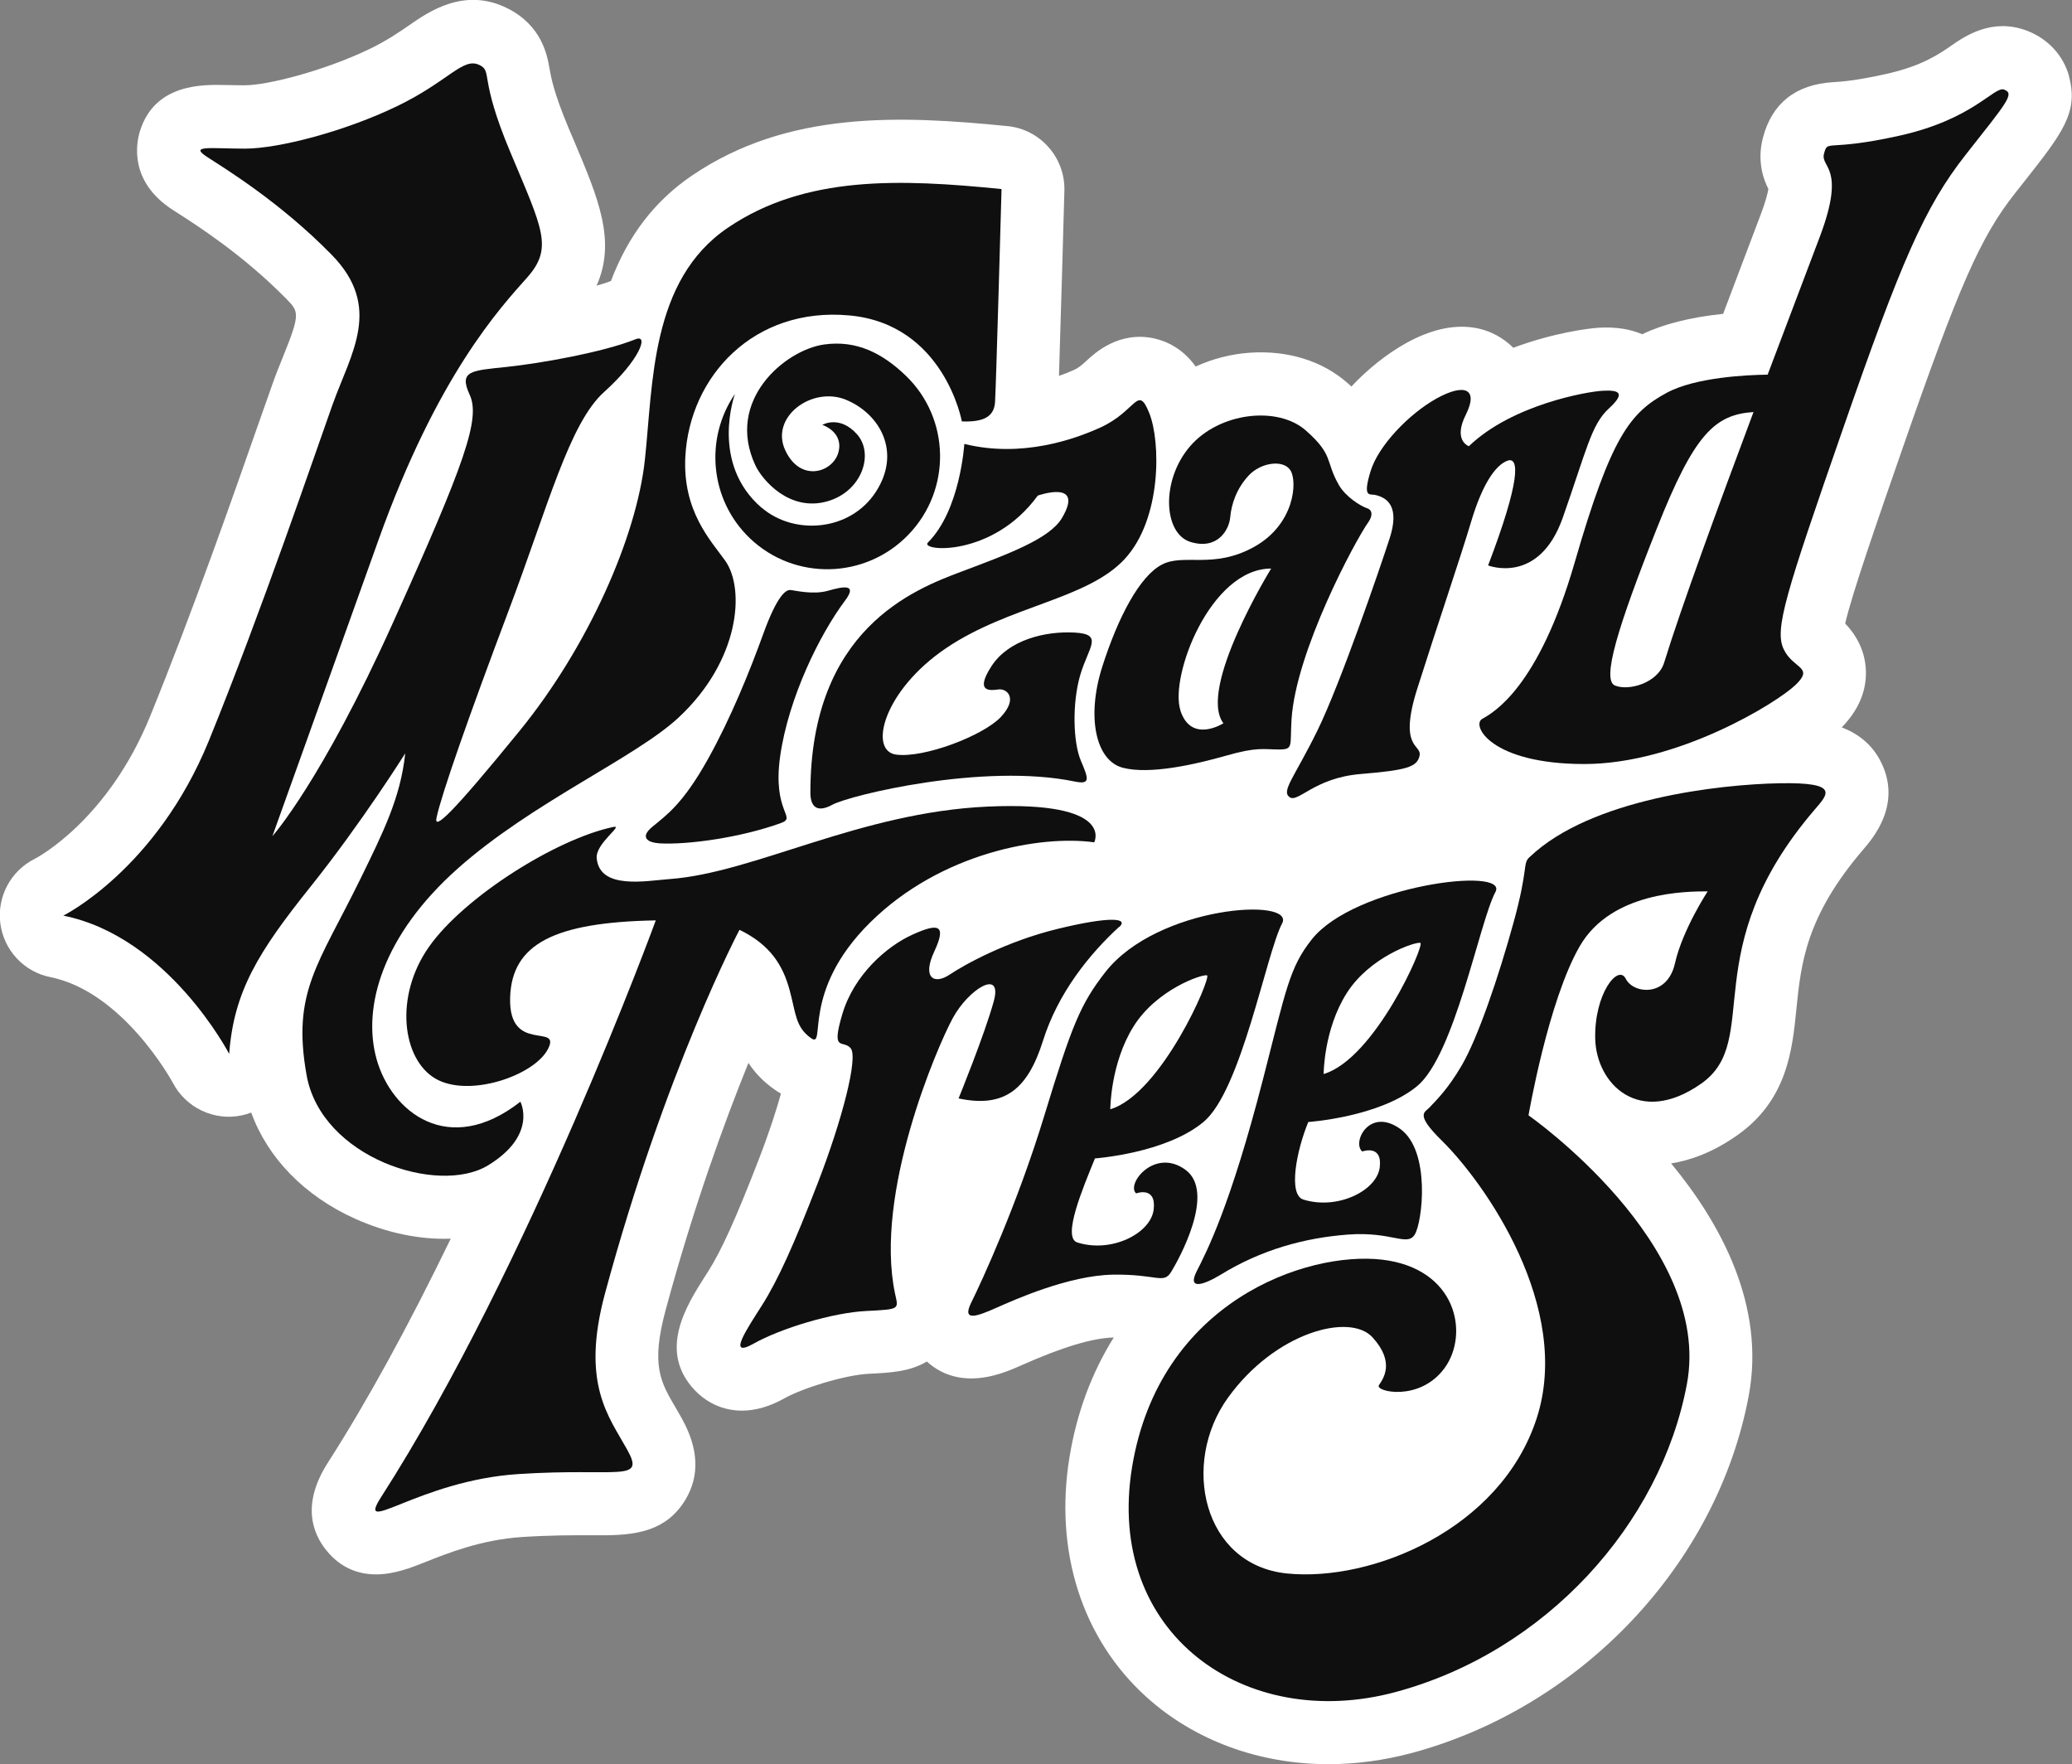
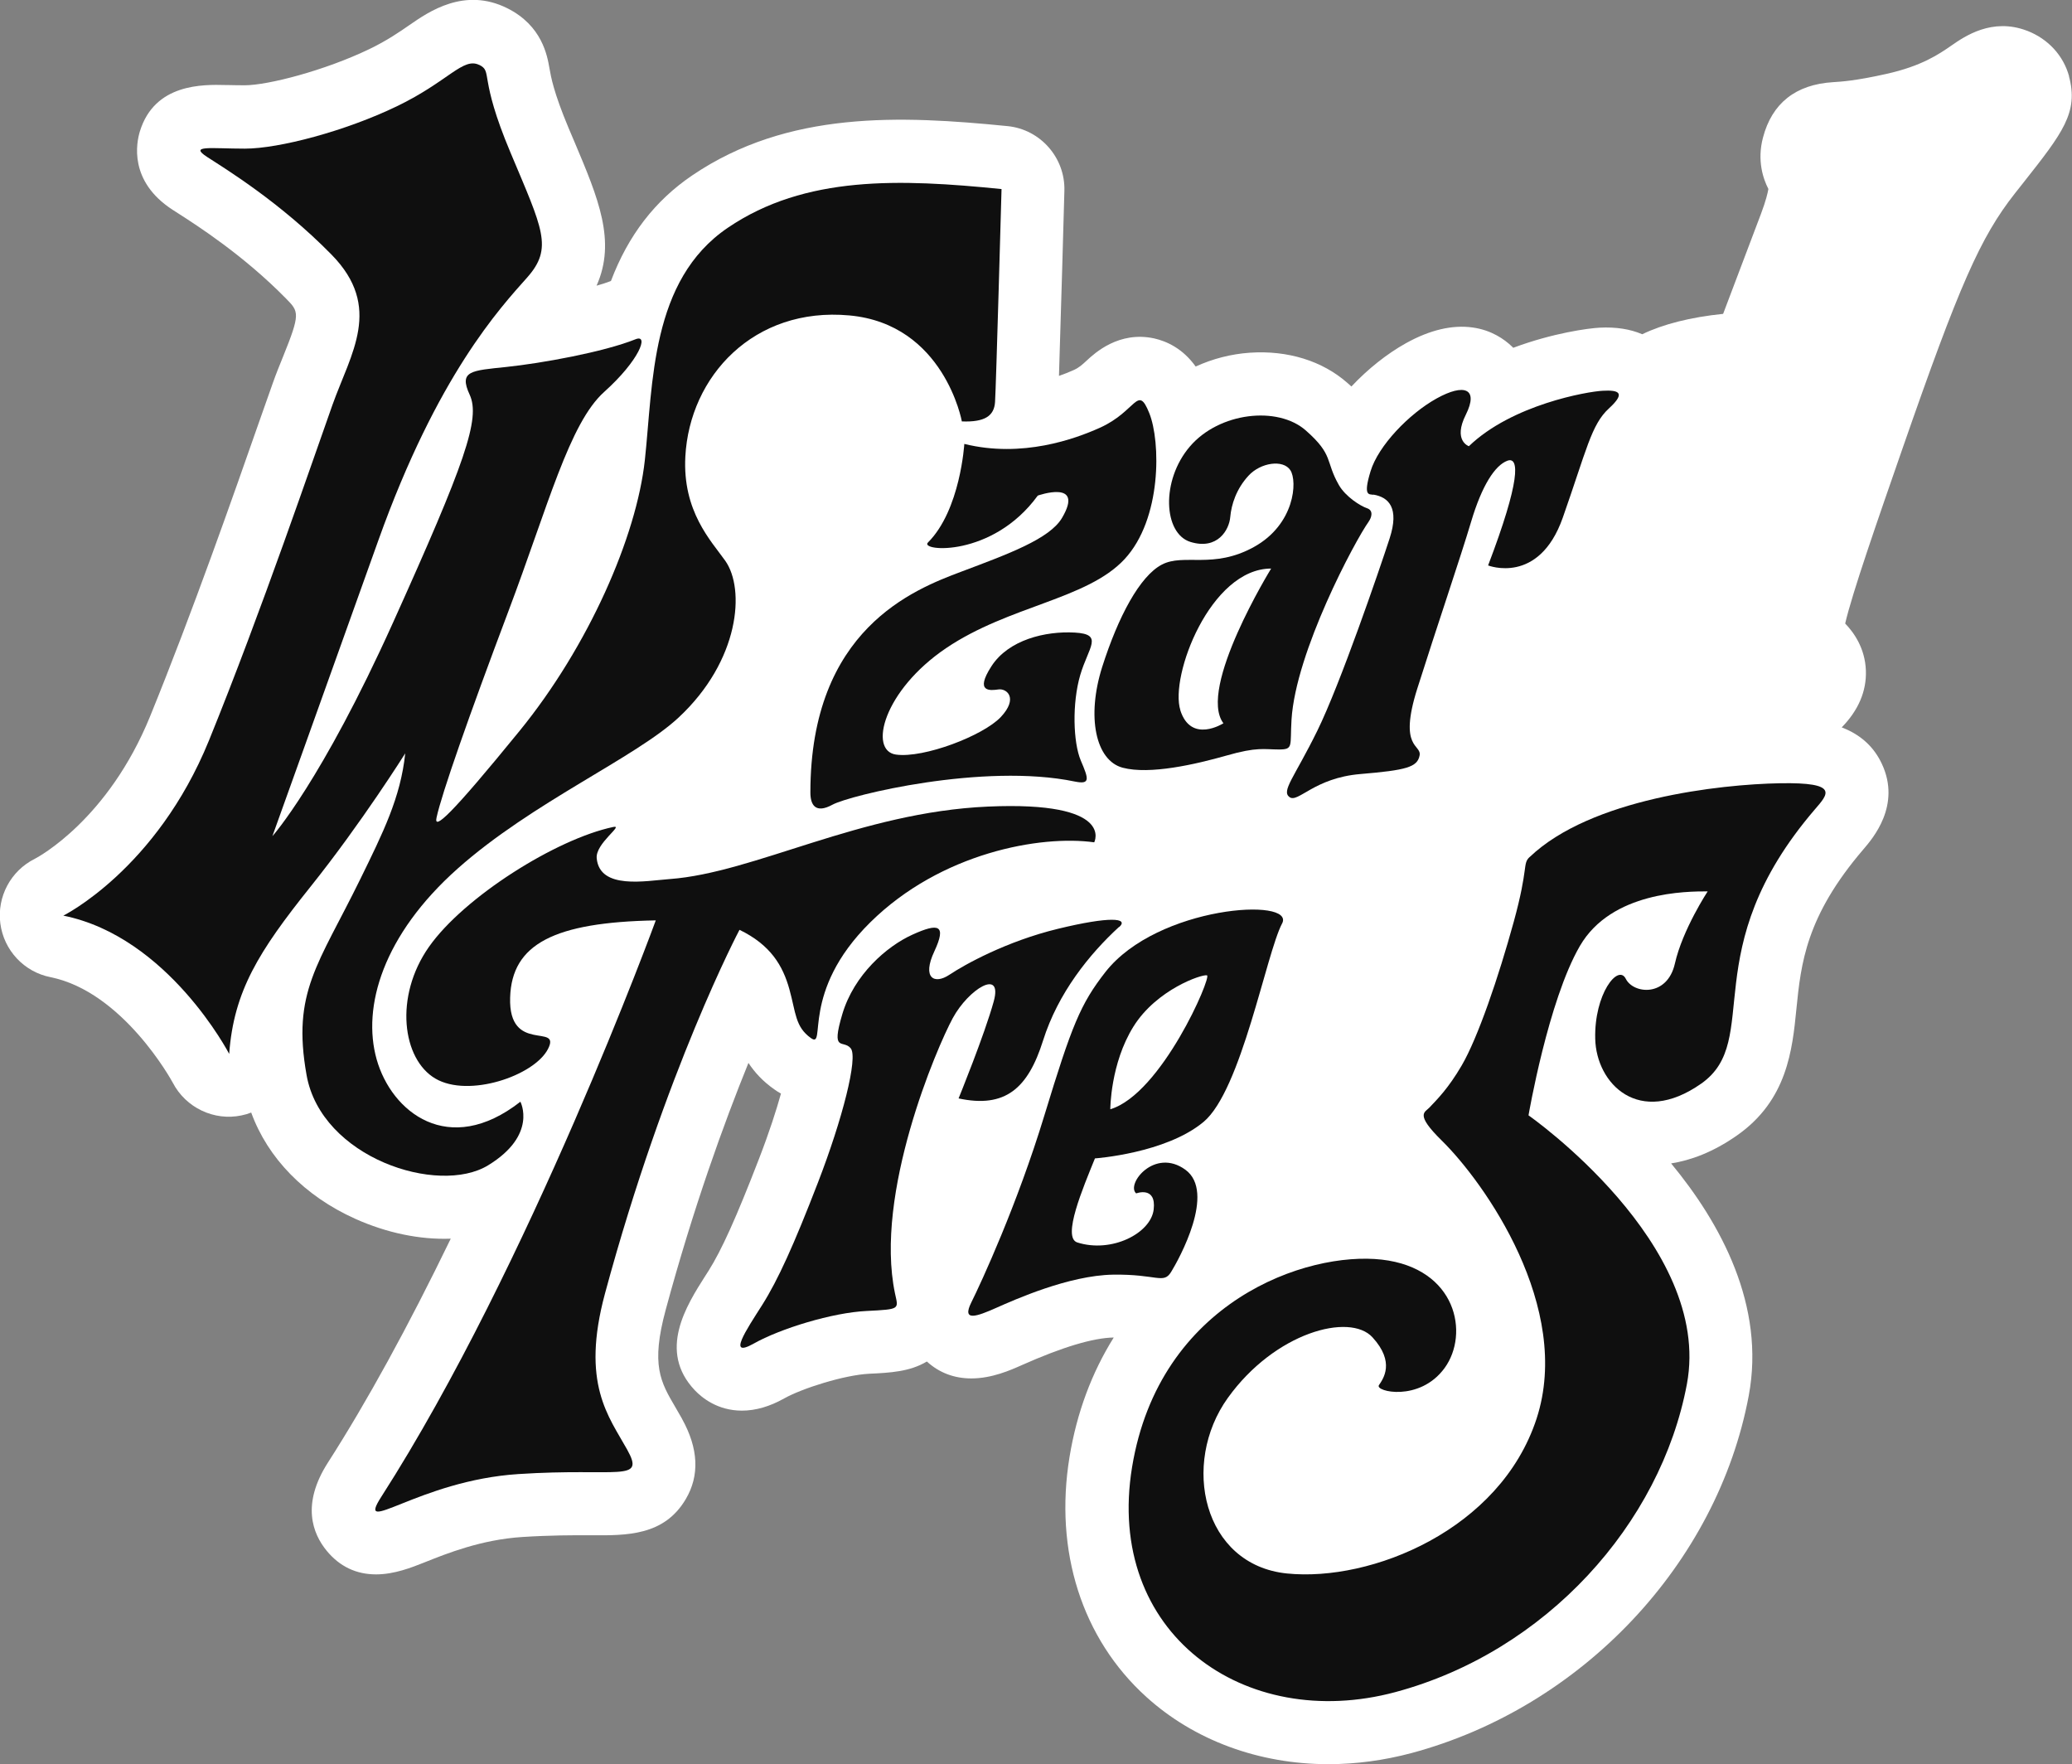
<svg xmlns="http://www.w3.org/2000/svg" id="Layer_2" viewBox="0 0 252.23 214.73">
  <rect x="0" y="0" width="252.23" height="214.73" fill="#808080" stroke="none" />
  <defs>
    <style> .cls-1 { fill: #fff; } .cls-2 { fill: #0f0f0f; } </style>
  </defs>
  <g id="LOGOS">
    <g id="WIZARD_TREES_1">
      <path class="cls-1" d="M251.88,9.3c-.69-2.53-2.54-4.55-5.07-5.54-.02,0-.04-.02-.06-.02-4.24-1.62-7.58.68-9.18,1.79-1.53,1.06-3.63,2.51-7.96,3.47-3.7.83-5.49.94-6.46,1-4.56.28-7.44,2.56-8.54,6.75-.74,2.8.03,5.03.66,6.25-.08.47-.3,1.43-.9,3.02l-4.61,12.18c-3.98.41-7.29,1.25-9.85,2.48-1.47-.63-3.2-.9-5.18-.8-1.35.07-5.67.64-10.52,2.45-.05-.05-.1-.1-.16-.16-.91-.87-2.48-1.99-4.77-2.31-2.48-.35-5.21.29-8.13,1.91-2.3,1.28-4.64,3.14-6.64,5.27-.15-.14-.3-.27-.46-.41-3.06-2.71-7.3-4.02-11.93-3.7-2.26.16-4.46.72-6.57,1.68-1.58-2.21-3.54-3.08-5.04-3.42-4.31-.94-7.26,1.8-8.23,2.7-.54.5-.93.86-1.58,1.15-.58.26-1.18.5-1.79.71.22-6.72.6-20.32.66-22.54.11-4.01-2.92-7.46-6.91-7.86-13.04-1.3-26.74-1.91-38.4,6-4.54,3.08-7.78,7.29-9.89,12.85-.47.18-1.06.38-1.75.57,2.42-5.41.2-10.66-2.65-17.41l-.76-1.79c-1.82-4.34-2.14-6.22-2.32-7.24-.27-1.56-.9-5.21-5.14-7.33-5.2-2.59-9.54.41-11.88,2.03-1.23.85-2.77,1.92-4.92,2.95-5.38,2.59-12.32,4.4-15.18,4.4-.76,0-1.47-.02-2.11-.03h-.16c-2.81-.07-8.67-.2-10.47,5.63-.42,1.36-1.39,6.06,3.96,9.54l.67.43c2.4,1.54,8.01,5.14,13.17,10.4,1.56,1.59,1.76,1.79-.39,7.1-.4.98-.85,2.09-1.25,3.23l-1.68,4.76c-3.02,8.63-8.07,23.06-13.24,35.75-5.1,12.52-13.54,17.08-14.04,17.34-2.93,1.46-4.61,4.62-4.19,7.87.43,3.26,2.88,5.89,6.1,6.53,8.81,1.78,14.74,12.55,14.9,12.86,1.58,3.03,5.02,4.67,8.35,3.97.41-.08.81-.2,1.19-.35,2.01,5.54,6.5,10.16,12.66,12.93,3.81,1.71,7.84,2.56,11.63,2.42-5.19,10.71-10.21,19.86-14.95,27.25-3.26,5.08-1.87,8.65-.14,10.75,1.57,1.9,3.58,2.86,6,2.86,2.23,0,4.33-.84,5.87-1.45,2.77-1.11,6.95-2.78,11.92-3.1,3.44-.22,6.2-.22,8.21-.21h.17c4.37.03,8.9.06,11.53-4.4,1.7-2.87,1.55-6.16-.45-9.76,0,0,0-.02-.01-.03l-.8-1.39c-1.81-3.08-3.01-5.12-1.18-11.87,3.36-12.42,7.08-22.68,10.07-30.04.75,1.14,1.75,2.24,3.15,3.22.26.19.53.36.81.51-.55,1.97-1.4,4.65-2.69,7.98-2.76,7.14-4.54,11.09-6.15,13.63l-.36.56c-2.32,3.64-5.82,9.15-1.29,13.94.88.92,2.78,2.48,5.74,2.48,1.66,0,3.39-.5,5.15-1.49,2.2-1.23,7.31-2.85,10.35-3,2.52-.12,4.93-.24,7.01-1.49,1.5,1.37,3.32,2.06,5.42,2.06,2.5,0,4.77-1.01,6.14-1.62,4.92-2.19,8.68-3.32,11.19-3.36-2.69,4.3-4.5,9.17-5.38,14.52-1.89,11.49,1.52,22.14,9.34,29.22,5.83,5.28,13.71,8.19,22.17,8.19,3.36,0,6.76-.46,10.11-1.35,20.73-5.56,37.23-23.04,41.06-43.5,2.05-10.97-3.42-20.98-9.45-28.27,2.35-.37,5.08-1.34,8.04-3.42,6.1-4.28,6.72-10.42,7.21-15.36.56-5.54,1.14-11.26,8.15-19.44,1.14-1.33,4.63-5.36,2.25-10.42-.89-1.91-2.35-3.32-4.33-4.2-.18-.08-.36-.16-.55-.23,2.04-2.09,3.03-4.42,2.94-6.92-.1-2.75-1.49-4.65-2.52-5.72.84-3.66,3.95-12.59,6.96-21.25,6.93-19.94,9.49-25.75,13.7-31.1l1.02-1.29c4.78-6.06,6.76-8.56,5.56-12.97Z" />
      <g>
        <path class="cls-2" d="M58.33,7.89c1.7.85-.12,1.33,3.81,10.67,3.92,9.34,5.23,11.62,2.02,15.23-3.29,3.7-10.92,11.89-18.1,31.97-7.18,20.08-12.9,36.01-12.9,36.01,0,0,5.95-6.62,14.7-26.03,8.75-19.41,10.66-24.79,9.31-27.71-1.35-2.92.22-2.92,4.49-3.37,4.26-.45,11.79-1.8,15.71-3.37,1.68-.67.45,2.58-3.81,6.4-4.26,3.81-6.84,13.91-11.67,26.7-4.82,12.79-8.13,22.23-8.75,25.13-.34,1.57,1.68-.22,10.1-10.55,8.41-10.32,14.25-23.67,15.26-32.98,1.01-9.31.67-21.88,10.1-28.27,9.42-6.4,20.98-5.95,33.32-4.71,0,0-.67,24.23-.79,25.92-.11,1.68-1.23,2.47-4.04,2.36,0,0-2.15-11.84-13.69-12.9-11.64-1.07-19.45,7.42-19.97,17.17-.36,6.69,3.15,10.28,4.85,12.68,2.46,3.46,1.76,12.17-5.67,19.09-5.26,4.9-17.8,10.3-26.89,18.38-9.09,8.08-11.67,16.83-9.87,23.22,1.8,6.4,8.75,12,17.5,5.16,0,0,2.13,4.04-3.93,7.74-6.06,3.7-20.31-.9-22.1-10.99-1.8-10.1,1.43-13.42,6.51-23.78,2.8-5.72,4.94-9.99,5.5-15.37,0,0-5.27,8.41-11.56,16.27-6.28,7.85-9.31,12.68-9.87,20.31,0,0-7.4-14.25-20.19-16.83,0,0,11.33-5.61,17.73-21.32,6.39-15.71,12.79-34.56,15.03-40.84,2.24-6.28,6.17-11.89-.11-18.29-6.28-6.4-12.9-10.43-15.15-11.89-2.24-1.46.45-1.01,4.6-1.01s12.23-2.13,18.51-5.16c6.28-3.03,8.05-6.01,10.03-5.02Z" />
        <path class="cls-2" d="M72.64,104.46c-.18-1.8,3.36-4.09,2.02-3.81-6.96,1.46-18.18,8.53-22.44,14.59-4.26,6.06-3.25,13.69.79,16.04,4.04,2.36,12-.34,13.69-3.59,1.68-3.25-4.82.67-4.6-6.28.2-6.52,5.36-9.16,17.73-9.39,0,0-15.36,42.02-33.41,70.15-3.24,5.04,4.57-1.98,16.69-2.76,12.12-.79,15.49,1.07,13.24-2.97-2.24-4.04-5.67-8.02-2.7-19.02,7.37-27.26,16.37-44.25,16.37-44.25,3.78,1.83,5.27,4.35,6.07,7.22.8,2.86.69,4.58,2.63,5.96,1.95,1.37-1.37-5.61,7.22-14.09,8.59-8.48,20.73-10.65,27.26-9.74,0,0,2.63-5.04-12.94-4.35-15.58.69-28.42,8.06-38.72,8.82-2.94.22-8.52,1.32-8.9-2.51Z" />
-         <path class="cls-2" d="M80.18,102.64c3.56.22,10.11-.73,14.89-2.47,1.98-.72-1.07-1.26-.1-8.12,1.02-7.15,4.82-14.84,7.9-18.95,1.56-2.08-.22-1.73-2.07-1.2-1.85.53-4.08-.06-4.61-.09-.53-.03-1.59.69-3.26,5.3-1.67,4.61-3.98,10.32-6.75,15.28-3.06,5.49-5.08,6.84-6.77,8.24-1.69,1.4-.31,1.94.76,2Z" />
        <path class="cls-2" d="M117.39,54.01s-.47,8.06-4.43,12.02c-1.07,1.07,7.86,1.88,13.37-5.71,0,0,5.76-2.04,2.95,2.72-1.51,2.56-6.58,4.4-12.29,6.55-5.71,2.15-18.34,6.99-18.34,26.87,0,1.48.6,2.62,2.69,1.48,2.08-1.14,18.37-5.12,29.49-2.82,1.95.4,1.68-.34.74-2.55-.94-2.22-1.07-6.99-.07-10.41,1.01-3.43,2.89-4.97-.67-5.17-3.56-.2-8.06.87-10.14,4.1-2.08,3.22-.13,2.96.87,2.82,1.01-.13,2.42,1.07.27,3.36-2.15,2.28-9.4,5.04-12.76,4.57-3.36-.47-1.54-7.79,6.11-12.96,7.66-5.17,17.13-5.91,21.7-10.81,4.57-4.9,4.42-14.34,3.02-17.8-1.43-3.55-1.54-.2-6.05,1.81-2.97,1.33-9.4,3.69-16.46,1.95Z" />
        <path class="cls-2" d="M166.62,63.48c-1.68,2.35-8.89,15.84-9.4,24.11-.2,3.22.27,3.63-1.54,3.63s-2.62-.34-6.38.74c-3.76,1.07-9.34,2.35-12.63,1.48-3.29-.87-4.43-6.18-2.49-12.29,1.95-6.11,4.57-11.02,7.25-12.43,2.69-1.41,6.25.6,11.22-2.15,4.97-2.75,5.31-7.99,4.43-9.34-.87-1.34-3.63-.94-5.1.67-1.48,1.61-2.08,3.49-2.22,5.04-.13,1.54-1.54,4.03-4.84,3.02-3.29-1.01-3.63-7.46-.07-11.62,3.56-4.16,10.68-4.97,14.11-1.95,3.43,3.02,2.34,3.7,4.03,6.65.81,1.41,2.62,2.55,3.43,2.82.81.27.54,1.14.2,1.61ZM143.68,86.44c1.31,4.12,5.25,1.59,5.25,1.59-3.19-4.22,5.81-18.83,5.81-18.83-7.4,0-12.37,13.12-11.05,17.24Z" />
        <path class="cls-2" d="M167.19,60.2c1.84.31,3.19,1.59,1.97,5.34-1.22,3.75-6,17.71-8.81,23.42-2.81,5.71-4.4,7.31-3.37,8.06,1.03.75,3-2.34,8.62-2.81,5.62-.47,6.93-.84,7.21-2.25.28-1.41-2.62-.75-.28-8.15,2.34-7.4,5.25-15.93,6.56-20.33,1.31-4.4,2.9-6.84,4.4-7.4,1.5-.56,1.59,2.44-2.34,12.74,0,0,6.18,2.44,9.09-5.81,2.9-8.24,3.47-11.34,5.62-13.3,2.15-1.97,1.12-2.25-.75-2.15-1.87.09-11.05,1.69-16.3,6.75,0,0-1.97-.66-.37-3.84,1.59-3.19-.19-3.84-3.56-1.97-3.37,1.87-7.1,5.76-8.04,8.86-.94,3.09-.18,2.77.35,2.86Z" />
        <path class="cls-2" d="M136.23,112.81c-3.61,3.31-7.43,8.04-9.26,13.85-1.83,5.8-4.58,8.25-10.28,7.03,0,0,3.16-7.74,4.28-11.81,1.12-4.07-3.05-1.53-4.99,2.04-1.93,3.56-9.58,21.35-7.03,33.5.41,1.93.71,1.93-3.46,2.14-4.17.2-10.49,2.14-13.74,3.97-3.26,1.83-.92-1.63,1.02-4.68,1.93-3.05,3.87-7.33,6.82-14.97,2.95-7.64,4.89-15.17,3.97-16.29-.92-1.12-2.44.61-1.02-4.17,1.43-4.79,5.4-8.25,8.55-9.67,3.16-1.43,4.17-1.22,2.65,2.04-1.53,3.26,0,4.07,1.83,2.85,1.83-1.22,6.92-4.07,13.24-5.6,6.31-1.53,8.65-1.32,7.43-.2Z" />
        <path class="cls-2" d="M156.07,112.4c-1.94,3.69-4.95,20.31-9.56,24.15-4.61,3.84-13.22,4.44-13.22,4.44-1.45,3.58-4.03,9.63-2.15,10.23,4.17,1.33,8.96-1.11,9.3-4.01.34-2.9-2.13-1.96-2.13-1.96-1.28-1.11,2.24-5.61,5.99-2.88,3.75,2.73-.79,10.9-1.73,12.43-.94,1.54-1.71.26-7.08.34-5.38.09-11.96,3.04-14.26,4.06-2.3,1.02-4.18,1.71-2.99-.68,1.19-2.39,5.59-11.89,8.91-22.81,3.33-10.92,4.38-13.52,7.42-17.41,6.33-8.07,23.21-9.13,21.5-5.89ZM146.94,118.71c-.6-.17-6.14,1.71-8.96,6.23-2.82,4.52-2.82,10.07-2.82,10.07,6.23-1.88,12.37-16.13,11.77-16.3Z" />
-         <path class="cls-2" d="M182.04,108.57c-1.94,3.61-4.95,19.89-9.56,23.65-4.61,3.76-13.22,4.34-13.22,4.34-1.45,3.51-2.47,8.86-.6,9.44,4.17,1.3,8.96-1.09,9.3-3.93.34-2.84-2.13-1.92-2.13-1.92-1.28-1.09.85-5.43,4.61-2.76,3.75,2.67,2.72,11.37,1.78,12.87-.94,1.5-2.77-.4-8.12,0-5.36.4-10.6,1.88-15.45,4.85-2.14,1.31-4.16,1.94-2.97-.39,1.19-2.34,4.1-7.92,8.09-23.45,2.79-10.85,3.19-13.5,5.92-16.94,5.18-6.54,24.06-8.93,22.35-5.76ZM172.91,114.76c-.6-.17-6.14,1.67-8.96,6.1-2.82,4.43-2.82,9.86-2.82,9.86,6.23-1.84,12.37-15.79,11.77-15.96Z" />
-         <path class="cls-2" d="M244,10.91c-1.25-.48-3.66,3.56-12.71,5.59-9.05,2.02-8.77.39-9.25,2.22-.45,1.71,2.7,1.54-.48,10.02-1.19,3.17-3.61,9.51-6.38,16.86-2.43.03-8.77.3-12.31,2.22-4.43,2.41-6.74,5.3-11.17,20.61-4.43,15.32-9.92,18.3-11.27,19.07-1.35.77,1.06,5.49,12.43,5.49s23.41-7.42,25.72-9.63c2.31-2.22-.29-1.93-1.44-4.33-1.16-2.41.19-6.65,7.22-26.87,7.03-20.23,9.92-26.97,14.93-33.33,5.01-6.36,5.97-7.42,4.72-7.9ZM196.6,83.44c-1.64-.67.29-7.03,5.11-19.17,4.54-11.45,7.03-13.81,11.75-14.12-4.23,11.29-8.81,23.78-10.88,30.5-.77,2.5-4.33,3.47-5.97,2.79Z" />
        <path class="cls-2" d="M186.2,104.31c-.89.85-.09,1.19-1.93,7.89-1.84,6.7-4.37,14.13-6.34,17.49-1.64,2.8-2.95,4.08-3.93,5.12-.55.58-1.79.77,1.5,4,5.21,5.12,15.97,20.31,11.55,33.86-4.43,13.54-20.14,19.88-30.38,18.84-10.24-1.04-12.94-13.37-7.21-21.36,5.73-7.99,14.85-10.42,17.62-7.38,2.78,3.04,1.3,5.04.78,5.82-.52.78,4.95,2.08,7.99-2.08,3.04-4.17,1.48-12.15-7.64-13.2-9.12-1.04-27.07,5.04-30.4,25.25-3.32,20.21,13.69,32.31,32.04,27.39,18.35-4.92,32.31-20.48,35.5-37.49,3.19-17.02-19.28-32.71-19.28-32.71,0,0,2.39-13.96,6.25-20.61,3.86-6.65,13.03-6.65,15.56-6.65,0,0-3.06,4.65-3.99,8.78-.93,4.12-5.05,3.72-5.98,1.86-.93-1.86-3.86,1.86-3.72,7.31.13,5.45,5.32,10.77,12.9,5.45,7.58-5.32-.88-16.22,13.83-33.37,1.6-1.86,3.06-3.32-4.25-3.19-7.31.13-23.02,1.87-30.46,8.98Z" />
-         <path class="cls-2" d="M92.73,61.8c3.92,3.37,10.74,2.9,13.88-1.92,3.14-4.82.55-9.47-3.59-11.21-4.15-1.73-9.3,2.07-7.44,6.11,1.85,4.03,5.86,2.71,6.49.24.64-2.47-1.97-3.31-1.97-3.31,0,0,2.1-1.23,4.22,1.14,2.12,2.37.63,6.94-3.58,8.16-4.61,1.33-7.93-2.56-8.78-4.36-3.7-7.89,3.58-14.04,8.35-14.72,4.02-.57,7.18,1.13,9.95,3.79,5.43,5.22,5.59,13.88.34,19.34s-13.9,5.65-19.34.43c-4.87-4.68-5.5-12.13-1.79-17.55,0,0-3.1,8.41,3.25,13.87Z" />
      </g>
    </g>
  </g>
</svg>